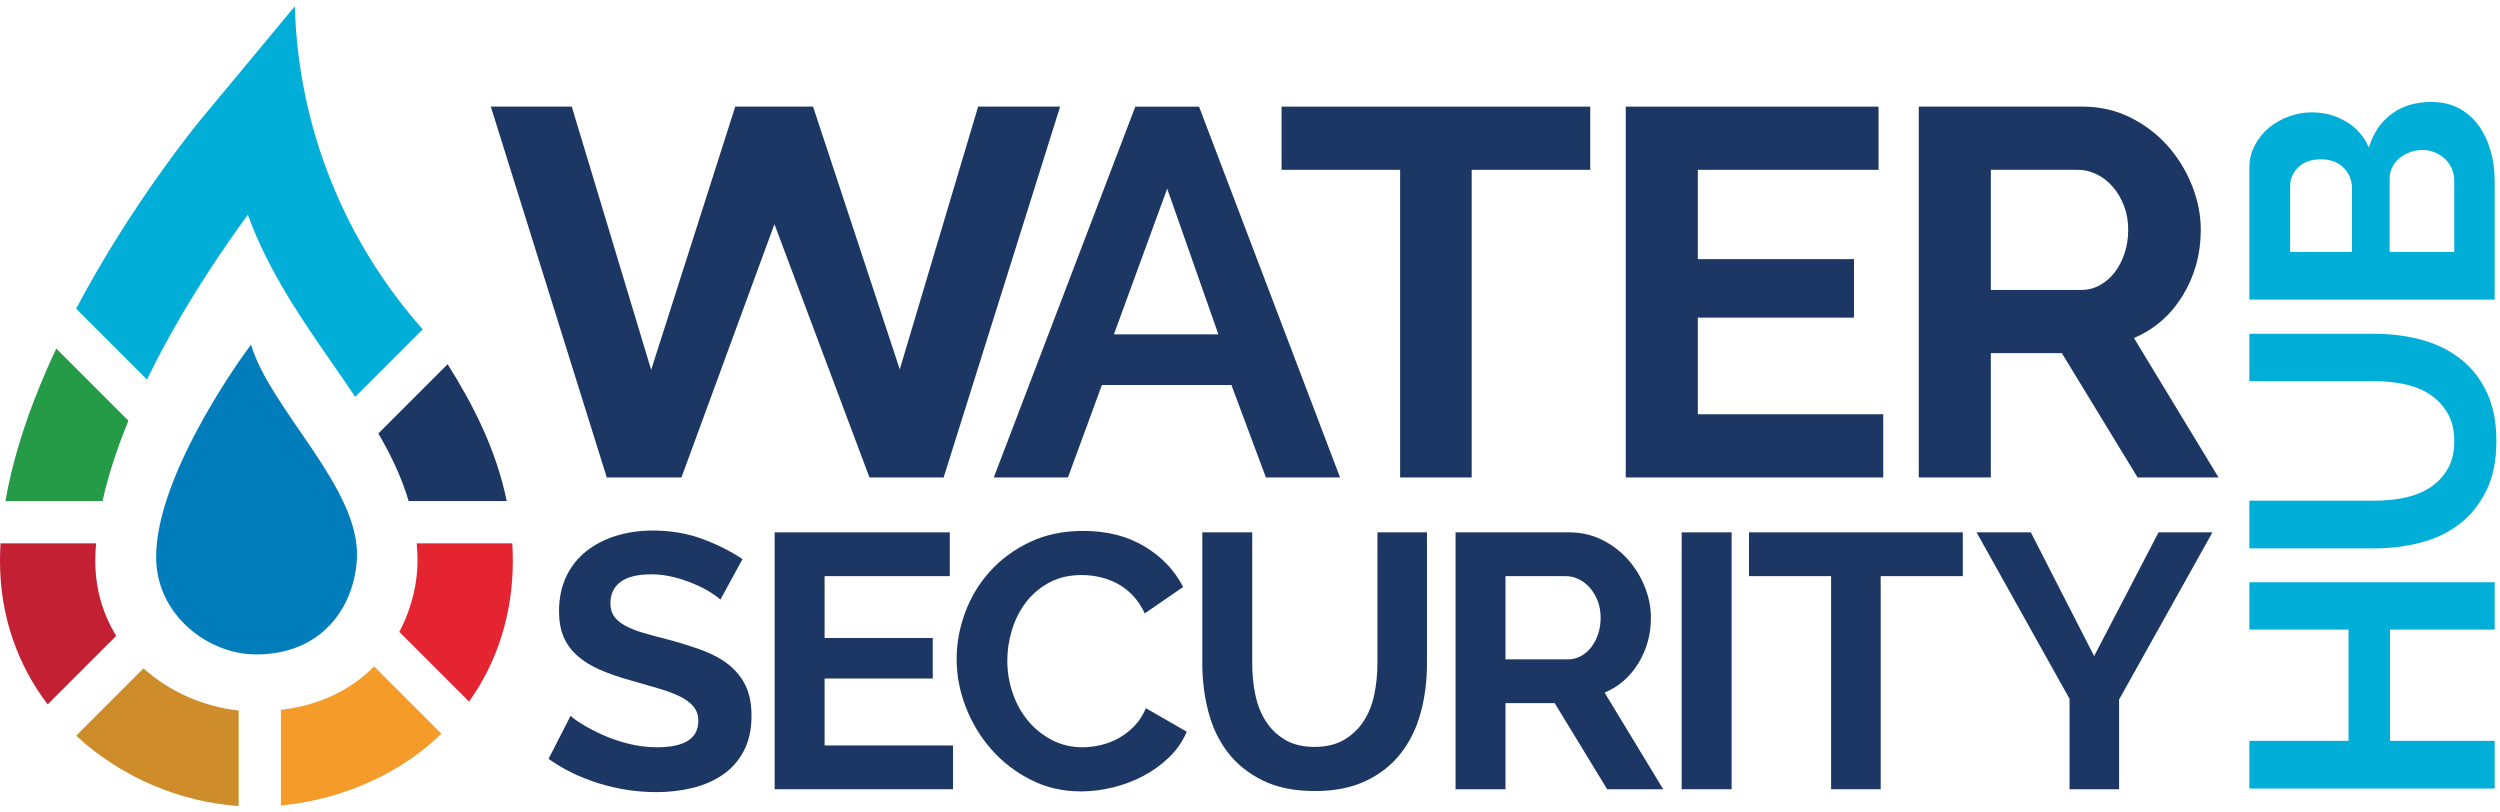
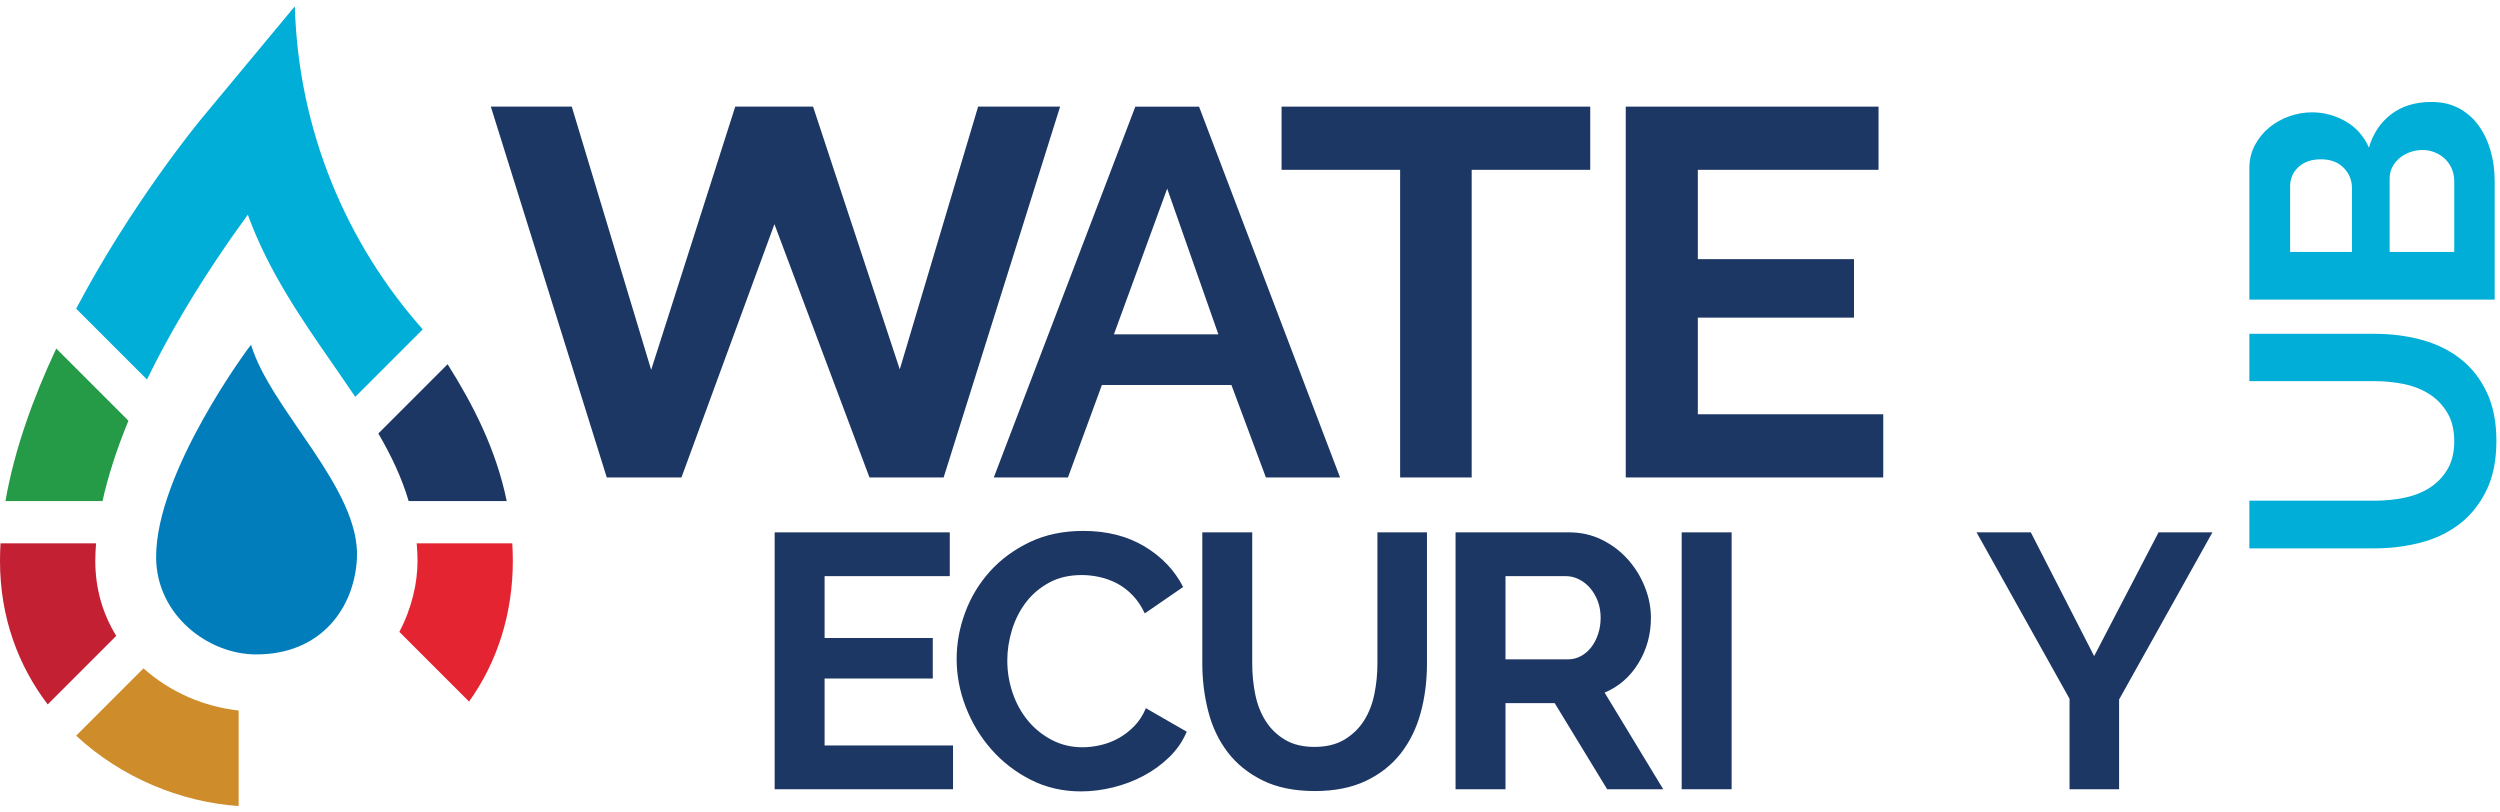
<svg xmlns="http://www.w3.org/2000/svg" width="308" height="100" viewBox="0 0 308 100">
  <g fill="none" fill-rule="evenodd">
-     <polygon fill="#01AED8" points="277.12 71.733 277.12 77.565 289.338 77.565 289.338 91.271 277.12 91.271 277.12 97.146 307.344 97.146 307.344 91.271 294.446 91.271 294.446 77.565 307.344 77.565 307.344 71.733" />
    <path fill="#01AED8" d="M302.363 54.365C302.363 52.974 302.08 51.803 301.511 50.853 300.945 49.902 300.208 49.136 299.298 48.554 298.391 47.972 297.347 47.561 296.17 47.319 294.992 47.079 293.78 46.957 292.53 46.957L277.121 46.957 277.121 41.126 292.53 41.126C294.601 41.126 296.546 41.374 298.362 41.871 300.179 42.367 301.767 43.148 303.129 44.212 304.492 45.276 305.571 46.645 306.365 48.32 307.16 49.994 307.556 51.995 307.556 54.321 307.556 56.734 307.139 58.785 306.301 60.473 305.464 62.162 304.357 63.531 302.98 64.581 301.604 65.631 300.008 66.39 298.191 66.858 296.376 67.327 294.488 67.56 292.53 67.56L277.121 67.56 277.121 61.686 292.53 61.686C293.808 61.686 295.035 61.566 296.212 61.324 297.391 61.083 298.433 60.672 299.342 60.09 300.249 59.509 300.98 58.748 301.533 57.812 302.087 56.876 302.363 55.727 302.363 54.365M298.447 18.479C297.909 18.479 297.391 18.572 296.893 18.755 296.397 18.941 295.964 19.189 295.595 19.5 295.227 19.814 294.936 20.182 294.723 20.607 294.509 21.034 294.403 21.501 294.403 22.013L294.403 31.037 302.364 31.037 302.364 22.31C302.364 21.772 302.264 21.268 302.065 20.799 301.868 20.331 301.591 19.927 301.236 19.586 300.881 19.245 300.463 18.976 299.98 18.778 299.497 18.579 298.986 18.479 298.447 18.479zM282.143 31.037L289.764 31.037 289.764 23.205C289.764 22.211 289.423 21.368 288.741 20.672 288.061 19.977 287.124 19.628 285.932 19.628 284.768 19.628 283.847 19.948 283.165 20.586 282.484 21.225 282.143 22.013 282.143 22.949L282.143 31.037zM299.554 12.562C300.831 12.562 301.952 12.817 302.917 13.328 303.882 13.84 304.691 14.542 305.343 15.435 305.996 16.33 306.492 17.366 306.833 18.543 307.174 19.721 307.344 20.977 307.344 22.31L307.344 36.911 277.12 36.911 277.12 20.735C277.12 19.686 277.348 18.734 277.802 17.883 278.256 17.032 278.844 16.308 279.568 15.713 280.292 15.117 281.116 14.655 282.037 14.329 282.96 14.003 283.889 13.84 284.826 13.84 286.301 13.84 287.685 14.208 288.975 14.946 290.268 15.685 291.226 16.762 291.849 18.181 292.36 16.451 293.275 15.081 294.595 14.073 295.914 13.067 297.568 12.562 299.554 12.562z" />
    <polygon fill="#1D3765" points="130.607 13.137 116.257 58.823 107.12 58.823 95.41 27.615 83.955 58.823 74.754 58.823 60.469 13.137 70.443 13.137 80.224 45.567 90.583 13.137 100.17 13.137 110.852 45.503 120.504 13.137" />
    <path fill="#1D3765" d="M150.104,41.192 L143.798,23.239 L137.234,41.192 L150.104,41.192 Z M139.873,13.138 L147.723,13.138 L165.096,58.823 L155.96,58.823 L151.712,47.434 L135.754,47.434 L131.572,58.823 L122.435,58.823 L139.873,13.138 Z" />
    <polygon fill="#1D3765" points="195.918 20.922 181.311 20.922 181.311 58.823 172.496 58.823 172.496 20.922 157.889 20.922 157.889 13.137 195.918 13.137" />
    <polygon fill="#1D3765" points="232.015 51.037 232.015 58.823 200.292 58.823 200.292 13.137 231.436 13.137 231.436 20.922 209.172 20.922 209.172 31.926 228.412 31.926 228.412 39.133 209.172 39.133 209.172 51.037" />
-     <path fill="#1D3765" d="M245.271 35.722L256.403 35.722C257.217 35.722 257.979 35.529 258.687 35.143 259.395 34.757 260.007 34.232 260.521 33.567 261.036 32.902 261.443 32.119 261.744 31.218 262.043 30.317 262.194 29.352 262.194 28.322 262.194 27.251 262.022 26.263 261.679 25.363 261.335 24.462 260.875 23.68 260.296 23.014 259.717 22.349 259.051 21.835 258.301 21.47 257.55 21.106 256.789 20.922 256.017 20.922L245.271 20.922 245.271 35.722zM236.391 58.823L236.391 13.137 256.596 13.137C258.696 13.137 260.638 13.577 262.419 14.456 264.199 15.335 265.733 16.494 267.02 17.931 268.307 19.368 269.314 20.998 270.044 22.821 270.772 24.645 271.138 26.479 271.138 28.322 271.138 31.282 270.398 33.975 268.918 36.398 267.438 38.822 265.432 40.57 262.902 41.642L273.325 58.823 263.352 58.823 254.022 43.508 245.271 43.508 245.271 58.823 236.391 58.823zM88.752 73.877C88.544 73.669 88.166 73.386 87.616 73.03 87.066 72.673 86.397 72.325 85.61 71.983 84.823 71.642 83.968 71.352 83.048 71.113 82.126 70.876 81.19 70.757 80.239 70.757 78.546 70.757 77.282 71.068 76.45 71.693 75.618 72.317 75.203 73.194 75.203 74.323 75.203 74.977 75.359 75.519 75.67 75.95 75.982 76.381 76.435 76.76 77.03 77.087 77.625 77.413 78.374 77.71 79.28 77.978 80.187 78.245 81.235 78.528 82.423 78.825 83.968 79.241 85.373 79.688 86.636 80.161 87.898 80.637 88.968 81.232 89.845 81.945 90.721 82.658 91.397 83.512 91.873 84.508 92.348 85.503 92.586 86.729 92.586 88.184 92.586 89.879 92.266 91.328 91.628 92.531 90.989 93.735 90.127 94.708 89.042 95.45 87.958 96.194 86.709 96.736 85.298 97.078 83.887 97.419 82.408 97.59 80.863 97.59 78.486 97.59 76.139 97.234 73.821 96.521 71.503 95.808 69.422 94.798 67.58 93.49L70.299 88.184C70.566 88.453 71.049 88.802 71.748 89.232 72.446 89.663 73.27 90.095 74.221 90.526 75.172 90.957 76.228 91.32 77.387 91.617 78.546 91.915 79.733 92.063 80.952 92.063 84.34 92.063 86.034 90.978 86.034 88.81 86.034 88.126 85.84 87.547 85.454 87.07 85.068 86.596 84.518 86.18 83.805 85.822 83.092 85.467 82.23 85.139 81.22 84.842 80.209 84.545 79.08 84.218 77.832 83.862 76.317 83.446 75.002 82.993 73.887 82.502 72.773 82.012 71.844 81.432 71.101 80.764 70.358 80.094 69.801 79.322 69.43 78.446 69.059 77.57 68.873 76.522 68.873 75.303 68.873 73.698 69.17 72.272 69.764 71.025 70.358 69.776 71.183 68.736 72.238 67.904 73.293 67.072 74.518 66.441 75.915 66.01 77.312 65.579 78.813 65.363 80.418 65.363 82.646 65.363 84.697 65.713 86.569 66.411 88.441 67.109 90.075 67.934 91.472 68.884L88.752 73.877z" />
    <polygon fill="#1D3765" points="117.413 91.841 117.413 97.234 95.438 97.234 95.438 65.586 117.012 65.586 117.012 70.98 101.59 70.98 101.59 78.602 114.917 78.602 114.917 83.594 101.59 83.594 101.59 91.841" />
    <path fill="#1D3765" d="M117.859 81.187C117.859 79.256 118.207 77.347 118.907 75.459 119.604 73.573 120.622 71.887 121.959 70.4 123.297 68.914 124.931 67.711 126.862 66.79 128.793 65.869 130.993 65.408 133.459 65.408 136.372 65.408 138.89 66.047 141.014 67.325 143.138 68.603 144.721 70.267 145.762 72.318L141.037 75.571C140.621 74.679 140.116 73.93 139.521 73.32 138.927 72.711 138.288 72.228 137.605 71.87 136.921 71.514 136.208 71.255 135.466 71.091 134.722 70.928 133.994 70.846 133.282 70.846 131.735 70.846 130.391 71.158 129.247 71.783 128.104 72.407 127.152 73.217 126.395 74.211 125.637 75.207 125.065 76.335 124.679 77.598 124.292 78.862 124.099 80.118 124.099 81.365 124.099 82.762 124.322 84.107 124.768 85.399 125.213 86.692 125.845 87.828 126.662 88.81 127.479 89.79 128.46 90.578 129.604 91.172 130.748 91.766 132.004 92.063 133.371 92.063 134.084 92.063 134.826 91.974 135.6 91.796 136.372 91.617 137.107 91.335 137.805 90.949 138.504 90.563 139.15 90.065 139.744 89.455 140.338 88.846 140.814 88.112 141.171 87.249L146.207 90.147C145.702 91.335 144.982 92.383 144.045 93.288 143.11 94.195 142.055 94.96 140.881 95.583 139.707 96.209 138.452 96.684 137.114 97.011 135.777 97.337 134.469 97.5 133.192 97.5 130.933 97.5 128.869 97.027 126.997 96.074 125.124 95.124 123.512 93.883 122.16 92.352 120.808 90.822 119.753 89.084 118.996 87.138 118.238 85.191 117.859 83.207 117.859 81.187M161.942 92.018C163.398 92.018 164.623 91.721 165.619 91.127 166.614 90.533 167.416 89.761 168.026 88.81 168.635 87.859 169.066 86.766 169.319 85.534 169.571 84.301 169.698 83.03 169.698 81.723L169.698 65.586 175.804 65.586 175.804 81.723C175.804 83.892 175.544 85.927 175.024 87.829 174.504 89.73 173.687 91.394 172.573 92.82 171.458 94.247 170.025 95.376 168.271 96.209 166.518 97.041 164.422 97.457 161.987 97.457 159.46 97.457 157.313 97.019 155.546 96.141 153.777 95.265 152.343 94.106 151.244 92.665 150.144 91.223 149.35 89.551 148.86 87.65 148.369 85.748 148.124 83.772 148.124 81.723L148.124 65.586 154.275 65.586 154.275 81.723C154.275 83.059 154.401 84.345 154.654 85.577 154.906 86.811 155.337 87.903 155.947 88.854 156.556 89.805 157.35 90.569 158.332 91.149 159.311 91.729 160.515 92.018 161.942 92.018M185.477 81.232L193.188 81.232C193.752 81.232 194.279 81.097 194.77 80.83 195.261 80.563 195.684 80.199 196.04 79.739 196.397 79.278 196.679 78.735 196.888 78.112 197.095 77.488 197.199 76.819 197.199 76.106 197.199 75.364 197.081 74.679 196.843 74.055 196.604 73.431 196.285 72.889 195.885 72.428 195.483 71.968 195.022 71.611 194.503 71.358 193.983 71.106 193.455 70.98 192.921 70.98L185.477 70.98 185.477 81.232zM179.325 97.234L179.325 65.586 193.321 65.586C194.777 65.586 196.122 65.891 197.355 66.5 198.588 67.109 199.65 67.912 200.543 68.907 201.434 69.902 202.131 71.032 202.637 72.295 203.142 73.559 203.395 74.829 203.395 76.106 203.395 78.155 202.882 80.021 201.857 81.7 200.833 83.379 199.443 84.59 197.69 85.332L204.91 97.234 198.002 97.234 191.538 86.625 185.477 86.625 185.477 97.234 179.325 97.234z" />
    <polygon fill="#1D3765" points="207.184 97.234 213.336 97.234 213.336 65.586 207.184 65.586" />
-     <polygon fill="#1D3765" points="241.817 70.98 231.699 70.98 231.699 97.234 225.592 97.234 225.592 70.98 215.475 70.98 215.475 65.586 241.817 65.586" />
    <polygon fill="#1D3765" points="250.198 65.586 257.998 80.831 265.932 65.586 272.573 65.586 261.073 86.18 261.073 97.234 254.967 97.234 254.967 86.091 243.512 65.586" />
    <path fill="#C32033" d="M11.74,69.108 C11.74,68.405 11.779,67.676 11.836,66.935 L0.063,66.935 C0.023,67.663 -0,68.388 -0,69.108 C-0,76.061 2.26,82.027 5.876,86.781 L14.32,78.337 C12.708,75.724 11.74,72.623 11.74,69.108" />
    <path fill="#CE8C2A" d="M29.402,87.531 C25.163,87.082 20.935,85.272 17.678,82.34 L9.381,90.637 C14.903,95.766 22.195,98.813 29.402,99.306 L29.402,87.531 Z" />
    <path fill="#E42430" d="M51.44,69.108 C51.44,71.779 50.751,74.918 49.198,77.845 L57.788,86.435 C61.294,81.522 63.18,75.57 63.18,69.108 C63.18,68.373 63.155,67.65 63.113,66.935 L51.337,66.935 C51.397,67.648 51.44,68.368 51.44,69.108" />
    <path fill="#259A47" d="M0.673,61.73 L12.631,61.73 C13.311,58.655 14.378,55.343 15.824,51.832 L6.931,42.939 C4.114,48.945 1.771,55.39 0.673,61.73" />
-     <path fill="#F49B29" d="M46.09,82.099 C43.432,84.796 39.678,86.853 34.607,87.457 L34.607,99.234 C41.319,98.603 47.812,95.983 52.795,91.824 C53.347,91.364 53.87,90.882 54.38,90.388 L46.09,82.099 Z" />
    <path fill="#1D3765" d="M46.613,53.406 C48.196,56.12 49.495,58.85 50.346,61.73 L62.427,61.73 C61.131,55.394 58.307,49.885 55.146,44.871 L46.613,53.406 Z" />
    <path fill="#01AED8" d="M24.798,14.649 C24.217,15.351 16.157,25.2 9.382,38.029 L18.108,46.755 C19.404,44.095 20.884,41.345 22.558,38.514 C25.458,33.609 28.387,29.384 30.532,26.454 C33.063,33.413 37.163,39.325 40.946,44.779 C41.916,46.178 42.86,47.543 43.763,48.893 L52.08,40.577 C42.634,29.921 36.756,16.03 36.322,0.776 L24.798,14.649 Z" />
    <path fill="#017DBC" d="M30.929,42.473 C30.912,42.415 19.108,58.178 19.235,68.769 C19.319,75.787 25.631,80.625 31.557,80.625 C39.622,80.625 43.676,74.84 43.975,68.769 C44.397,60.162 33.335,50.494 30.929,42.473" />
  </g>
</svg>